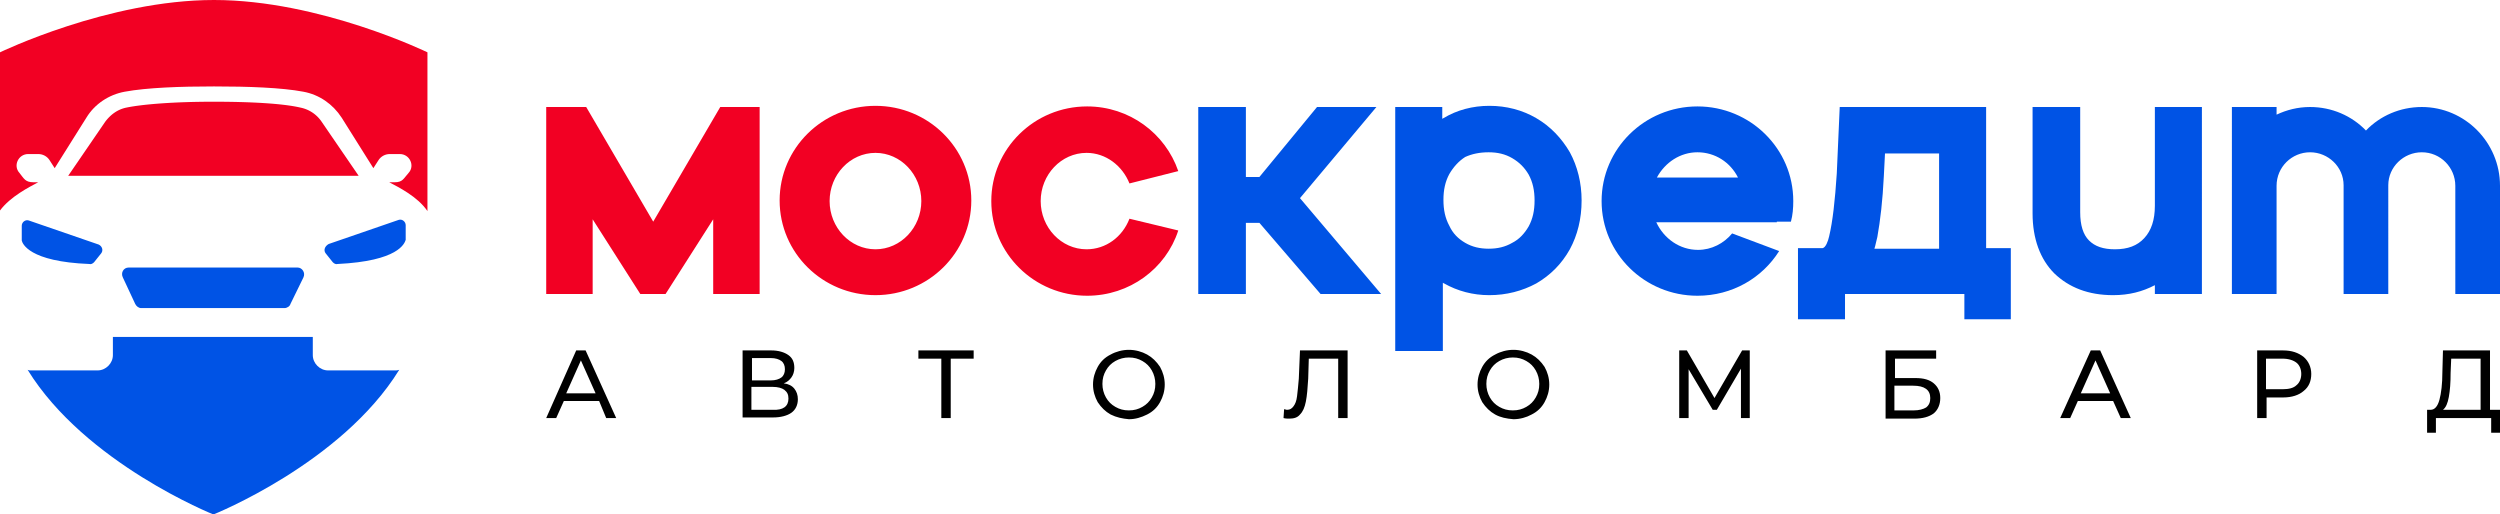
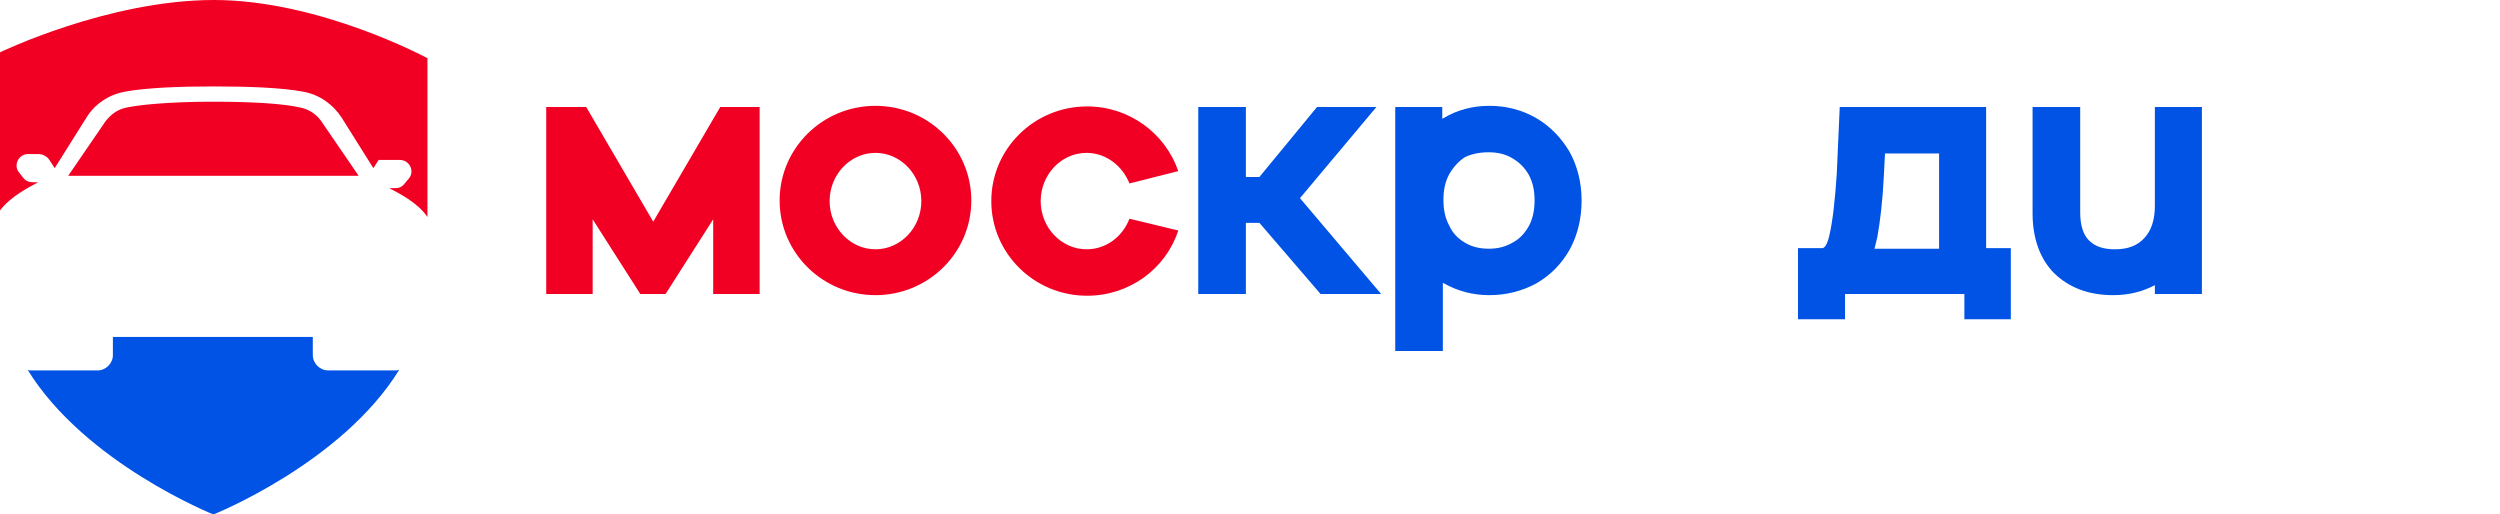
<svg xmlns="http://www.w3.org/2000/svg" xml:space="preserve" id="Слой_2" x="0" y="0" viewBox="0 0 425.2 87.5">
  <style>.st0{fill:#f20023}.st1{fill:#0053e5}</style>
  <path d="m122.5 18.2-11.4 19.5-11.4-19.5h-6.8V50h7.9V37.3l8.1 12.7h4.3l8.1-12.7V50h7.9V18.2z" class="st0" />
  <path d="M234.1 18.2H224l-9.8 11.9h-2.3V18.2h-8.1V50h8.1V37.9h2.3L224.6 50h10.3l-13.8-16.3zM261.3 20.1c-2.4-1.4-5.1-2.1-8-2.1-2.8 0-5.5.7-7.8 2.1-.1 0-.1.1-.2.1v-2h-8v41.5h8.1V48.1c.1 0 .1.1.2.1 2.3 1.3 4.9 2 7.7 2 2.9 0 5.6-.7 8-2 2.4-1.4 4.3-3.3 5.7-5.8 1.3-2.4 2-5.2 2-8.3 0-3-.7-5.8-2-8.2-1.4-2.4-3.3-4.4-5.7-5.8m-8.1 5.8c1.5 0 2.8.3 4 1s2.1 1.6 2.8 2.8c.7 1.3 1 2.7 1 4.4s-.3 3.1-1 4.4c-.7 1.2-1.6 2.2-2.8 2.8-1.2.7-2.5 1-4 1s-2.8-.3-4-1-2.1-1.6-2.7-2.9c-.7-1.3-1-2.7-1-4.4s.3-3.1 1-4.4c.7-1.2 1.6-2.2 2.7-2.9 1.1-.5 2.4-.8 4-.8M337.9 18.2h-25l-.5 11.3c-.3 4.6-.7 8.2-1.3 10.7-.2.9-.6 1.9-1.1 2h-4.2v12.1h8V50h20.3v4.3h7.9V42.2h-4.2v-24zm-8.1 7.9v16.2h-11c.2-.6.3-1.3.5-2 .5-2.8.9-6.2 1.1-10.3l.2-3.9zM366.5 18.2V35c0 2.4-.6 4.2-1.8 5.5s-2.8 1.9-5 1.9c-2 0-3.4-.5-4.4-1.5q-1.5-1.5-1.5-4.8V18.2h-8.1v18.1c0 4.3 1.3 7.8 3.7 10.2 2.5 2.4 5.8 3.7 10 3.7 2.7 0 5-.6 7.1-1.7V50h8V18.2z" class="st1" />
  <path d="M148.9 18c-9 0-16.3 7.2-16.3 16.1s7.3 16.1 16.3 16.1 16.3-7.2 16.3-16.1S157.9 18 148.9 18m0 24.4c-4.3 0-7.8-3.7-7.8-8.2s3.5-8.2 7.8-8.2 7.8 3.7 7.8 8.2-3.5 8.2-7.8 8.2M192.1 37.2c-1.2 3.1-4 5.2-7.3 5.2-4.3 0-7.8-3.7-7.8-8.2s3.5-8.2 7.8-8.2c3.3 0 6.1 2.2 7.3 5.2l8.3-2.1c-2.2-6.4-8.3-11-15.5-11-9 0-16.3 7.2-16.3 16.1s7.3 16.1 16.3 16.1c7.2 0 13.4-4.6 15.5-11.1z" class="st0" />
-   <path d="M302.2 37.7h2.4c.3-1.1.4-2.3.4-3.5 0-8.9-7.3-16.1-16.3-16.1s-16.3 7.2-16.3 16.1 7.3 16.1 16.3 16.1c5.9 0 11-3 13.9-7.6l-8-3c-1.4 1.7-3.5 2.8-5.8 2.8-3.1 0-5.8-1.9-7.1-4.7h20.5zm-13.5-11.8c3 0 5.6 1.7 6.9 4.3h-13.8c1.4-2.6 4-4.3 6.9-4.3M411.9 18.2c-3.7 0-7.1 1.5-9.5 4-2.4-2.5-5.8-4-9.5-4-2.1 0-4 .5-5.7 1.3v-1.3h-7.6V50h7.6V31.6c0-3.2 2.6-5.7 5.7-5.7s5.7 2.5 5.7 5.6V50h7.6V31.5c0-3.1 2.6-5.6 5.7-5.6 3.2 0 5.7 2.6 5.7 5.7V50h7.6V31.6c0-7.4-6-13.4-13.3-13.4" class="st1" />
-   <path d="M101.9 68.2h-6l-1.3 2.9h-1.7L98 59.6h1.6l5.2 11.5h-1.7zm-.6-1.3-2.5-5.6-2.5 5.6zM135.1 66.1q.6.75.6 1.8c0 1-.4 1.8-1.1 2.3s-1.8.8-3.1.8h-5.2V59.6h4.9c1.2 0 2.2.3 2.9.8s1 1.2 1 2.2c0 .6-.2 1.2-.5 1.6s-.7.8-1.3 1q1.2.15 1.8.9m-7.2-1.4h3.2c.8 0 1.4-.2 1.8-.5s.6-.8.6-1.4-.2-1.1-.6-1.4-1-.5-1.8-.5h-3.2zm6.2 3.1c0-.7-.2-1.1-.7-1.5-.4-.3-1.1-.5-2-.5h-3.6v3.9h3.6c1.8.1 2.7-.6 2.7-1.9M165.6 61h-3.9v10.1h-1.6V61h-3.9v-1.4h9.4zM188.9 70.5c-.9-.5-1.6-1.2-2.2-2.1-.5-.9-.8-1.9-.8-3s.3-2.1.8-3 1.2-1.6 2.2-2.1c.9-.5 2-.8 3.1-.8s2.2.3 3.1.8 1.6 1.2 2.2 2.1c.5.9.8 1.9.8 3s-.3 2.1-.8 3-1.2 1.6-2.2 2.1-2 .8-3.1.8c-1.1-.1-2.1-.3-3.1-.8m5.4-1.3c.7-.4 1.2-.9 1.6-1.6s.6-1.4.6-2.3c0-.8-.2-1.6-.6-2.3s-.9-1.2-1.6-1.6-1.4-.6-2.3-.6c-.8 0-1.6.2-2.3.6s-1.2.9-1.6 1.6-.6 1.4-.6 2.3c0 .8.2 1.6.6 2.3s.9 1.2 1.6 1.6 1.4.6 2.3.6 1.6-.2 2.3-.6M229.2 59.6v11.5h-1.6V61h-5l-.1 3.4c-.1 1.6-.2 2.9-.4 3.9s-.5 1.7-1 2.2c-.4.5-1 .7-1.8.7-.3 0-.7 0-1-.1l.1-1.5c.2 0 .3.1.5.1.5 0 .8-.2 1.1-.6s.5-.9.6-1.7q.15-1.2.3-3l.2-4.8zM254.3 70.5c-.9-.5-1.6-1.2-2.2-2.1-.5-.9-.8-1.9-.8-3s.3-2.1.8-3 1.2-1.6 2.2-2.1c.9-.5 2-.8 3.1-.8s2.2.3 3.1.8 1.6 1.2 2.2 2.1c.5.9.8 1.9.8 3s-.3 2.1-.8 3-1.2 1.6-2.2 2.1c-.9.5-2 .8-3.1.8-1.2-.1-2.2-.3-3.1-.8m5.3-1.3c.7-.4 1.2-.9 1.6-1.6s.6-1.4.6-2.3c0-.8-.2-1.6-.6-2.3s-.9-1.2-1.6-1.6-1.4-.6-2.3-.6c-.8 0-1.6.2-2.3.6s-1.2.9-1.6 1.6-.6 1.4-.6 2.3c0 .8.2 1.6.6 2.3s.9 1.2 1.6 1.6 1.4.6 2.3.6 1.6-.2 2.3-.6M296.1 71.1v-8.4l-4.1 7h-.7l-4.1-6.9v8.3h-1.6V59.6h1.3l4.7 8.1 4.7-8.1h1.3v11.5zM320.7 59.6h8.6V61h-7v3.3h3.5c1.4 0 2.4.3 3.1.9s1.1 1.4 1.1 2.5-.4 2-1.1 2.6q-1.2.9-3.3.9h-4.9zm4.8 10.2c.9 0 1.6-.2 2.1-.5.5-.4.7-.9.7-1.6 0-1.4-1-2.1-2.9-2.1h-3.2v4.2zM359.4 68.2h-6l-1.3 2.9h-1.7l5.2-11.5h1.6l5.2 11.5h-1.7zm-.5-1.3-2.5-5.6-2.5 5.6zM391.8 60.7c.8.7 1.3 1.7 1.3 2.9s-.4 2.2-1.3 2.9c-.8.7-2 1.1-3.5 1.1h-2.8v3.5h-1.6V59.6h4.4c1.5 0 2.6.4 3.5 1.1m-1.2 4.8c.5-.4.8-1.1.8-1.9s-.3-1.5-.8-1.9-1.3-.7-2.4-.7h-2.8v5.2h2.8c1.1 0 1.9-.2 2.4-.7M425.2 69.7v3.9h-1.5v-2.5h-9.4v2.5h-1.5v-3.9h.6c.7 0 1.2-.6 1.5-1.7s.5-2.7.5-4.7l.1-3.7h8v10.1zm-8.7-2.2c-.2 1.1-.5 1.8-1 2.2h6.4V61h-5l-.1 2.4c0 1.7-.1 3-.3 4.1" />
-   <path d="M6.5 31h-.8c-1.4 0-1.6-.6-2.4-1.6-1.1-1.2-.2-3.2 1.5-3.2h1.7c.8 0 1.5.4 1.9 1l.9 1.4 5.4-8.6c1.4-2.3 3.8-3.9 6.5-4.4 3.8-.7 9.5-.9 15.2-.9 5.8 0 11.5.2 15.2.9 2.7.5 5 2.1 6.5 4.4l5.4 8.6.9-1.4c.4-.6 1.1-1 1.9-1H68c1.7 0 2.6 2 1.5 3.2-.9 1-1 1.6-2.4 1.6h-.9c1.5.8 4.8 2.4 6.5 4.9v-27S54.4 0 36.4 0 0 8.9 0 8.9v26.9c1.8-2.4 5-4 6.5-4.8" class="st0" />
+   <path d="M6.5 31h-.8c-1.4 0-1.6-.6-2.4-1.6-1.1-1.2-.2-3.2 1.5-3.2h1.7c.8 0 1.5.4 1.9 1l.9 1.4 5.4-8.6c1.4-2.3 3.8-3.9 6.5-4.4 3.8-.7 9.5-.9 15.2-.9 5.8 0 11.5.2 15.2.9 2.7.5 5 2.1 6.5 4.4l5.4 8.6.9-1.4H68c1.7 0 2.6 2 1.5 3.2-.9 1-1 1.6-2.4 1.6h-.9c1.5.8 4.8 2.4 6.5 4.9v-27S54.4 0 36.4 0 0 8.9 0 8.9v26.9c1.8-2.4 5-4 6.5-4.8" class="st0" />
  <path d="M67.4 63H55.8c-1.4 0-2.6-1.2-2.6-2.6v-3.1h-34v3.1c0 1.4-1.2 2.6-2.6 2.6H5.2c-.2 0-.3 0-.5-.1 9.8 15.9 31.6 24.6 31.6 24.6s21.8-8.7 31.6-24.6c-.1 0-.3.1-.5.1" class="st1" />
  <path d="M51.1 18.3c-3-.7-8.5-1-14.8-1-6.4 0-11.9.4-14.8 1-1.5.3-2.7 1.2-3.6 2.4l-6.3 9.2H61l-6.3-9.2a5.7 5.7 0 0 0-3.6-2.4" class="st0" />
-   <path d="m55.4 43.1 1.2 1.5c.2.2.5.4.8.3 10.4-.5 11.4-3.5 11.6-4.1v-2.5c0-.6-.6-1.1-1.2-.9l-11.9 4.1c-.7.4-.9 1.1-.5 1.6M17.2 43.1 16 44.6c-.2.2-.5.4-.8.3-10.3-.4-11.4-3.5-11.5-4v-2.5c0-.6.6-1.1 1.2-.9l11.9 4.1c.6.3.8 1 .4 1.5M23 51.7c.2.4.6.7 1 .7h24.4c.4 0 .9-.3 1-.7l2.2-4.5c.4-.8-.2-1.7-1-1.7H21.9c-.9 0-1.4.9-1 1.7z" class="st1" />
</svg>